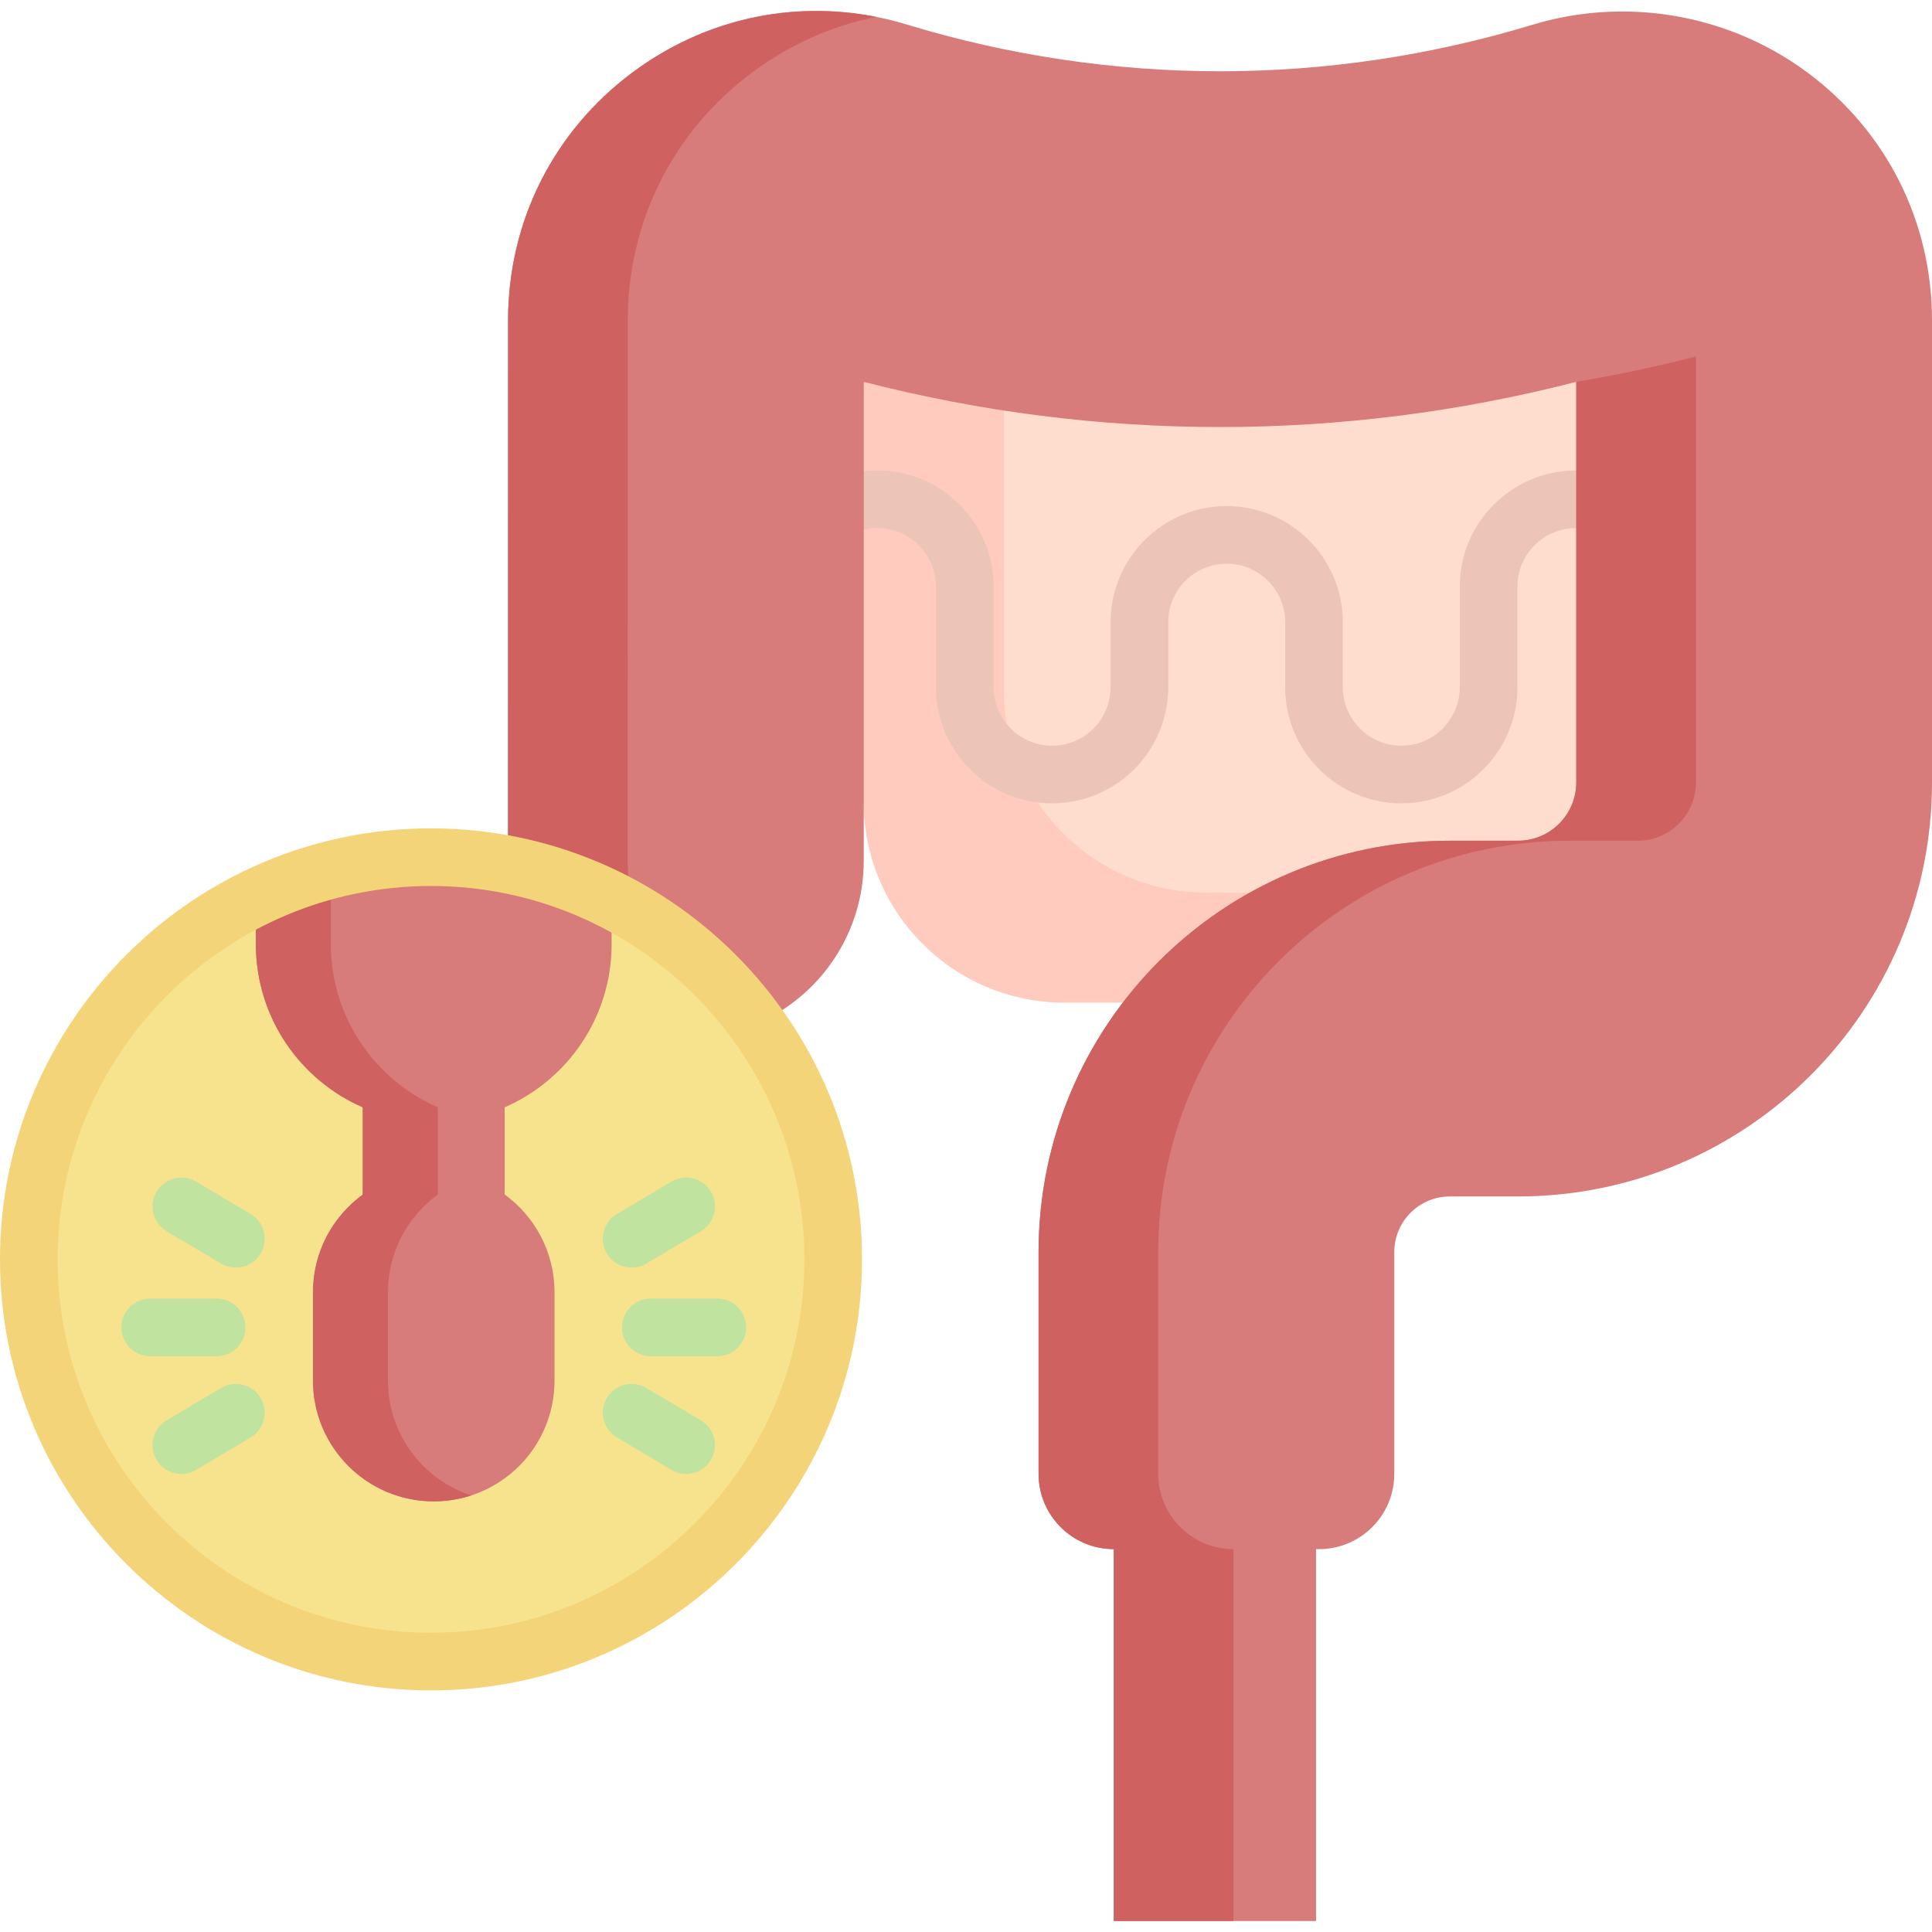
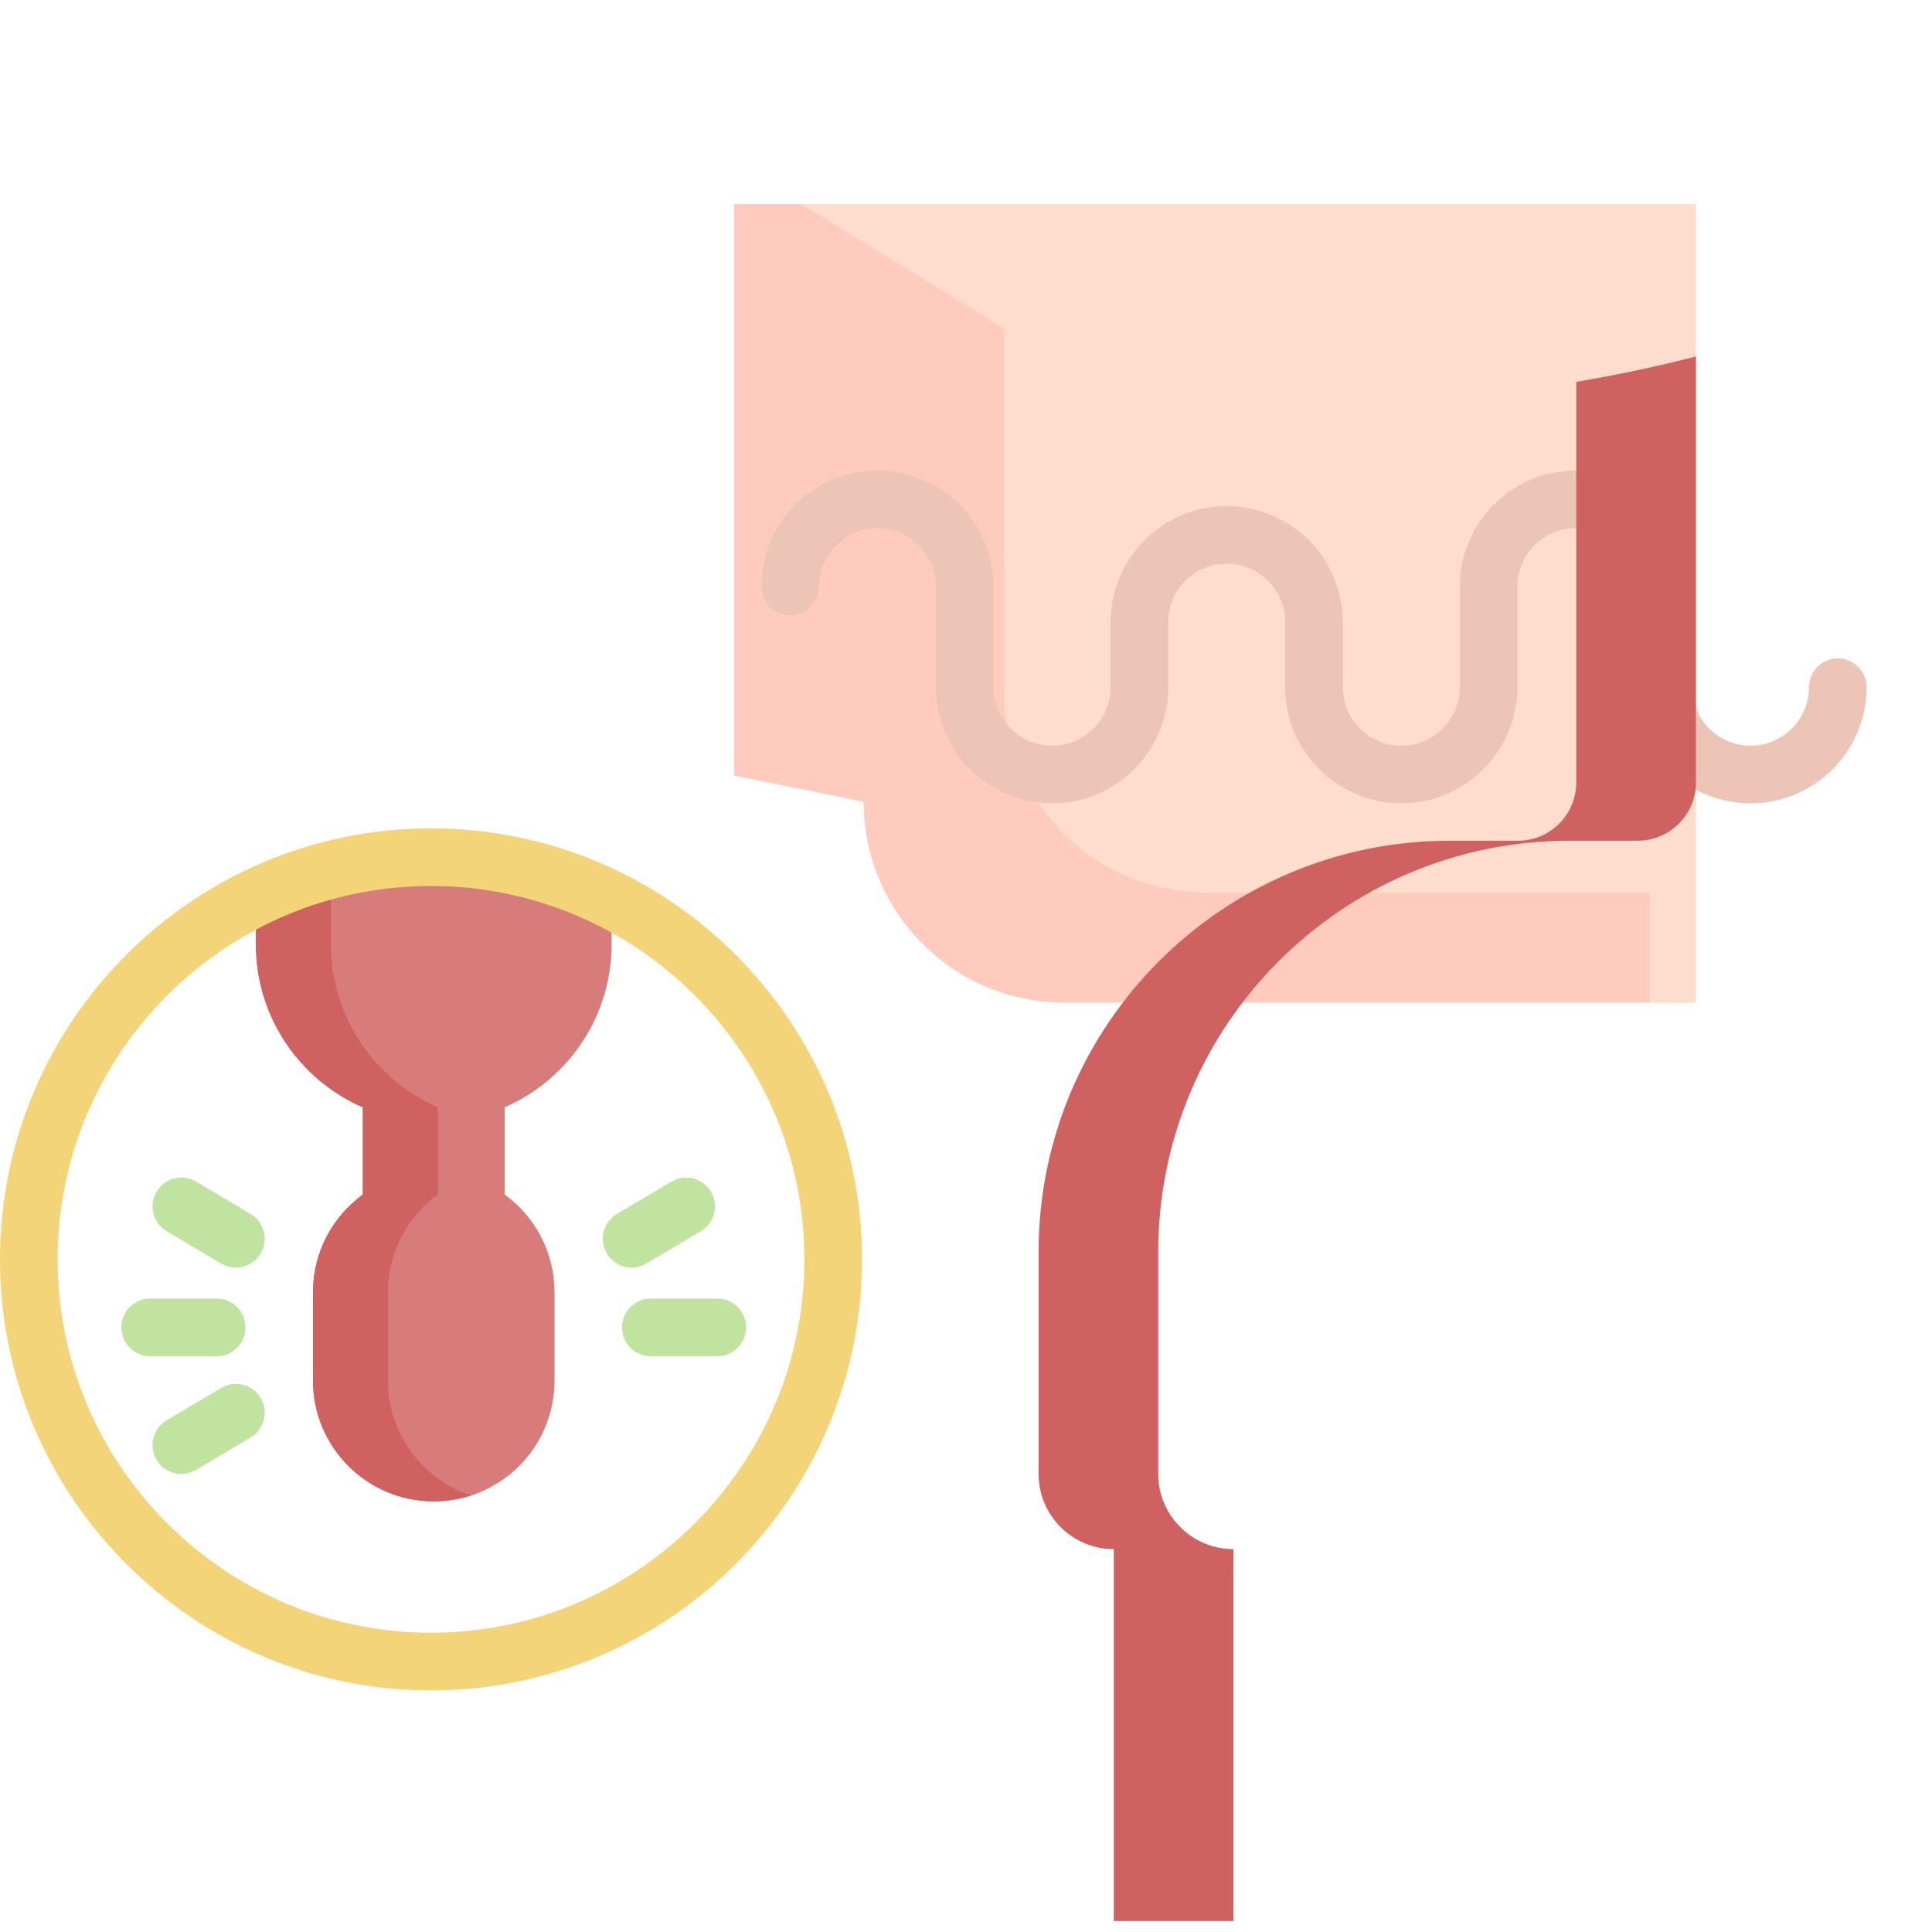
<svg xmlns="http://www.w3.org/2000/svg" width="90" height="90" viewBox="0 0 90 90" fill="none">
  <g clip-path="url(#clip0_849_3445)">
    <path d="M78.999 9.507V46.705H49.595C44.427 46.705 40.237 42.514 40.237 37.346L34.197 36.124V9.507H78.999Z" fill="#FFDDCE" />
    <path d="M76.85 41.58V46.705H49.595C44.427 46.705 40.237 42.514 40.237 37.346L34.197 36.124V9.507H37.313L46.762 15.294V32.144C46.762 37.355 50.986 41.58 56.197 41.58H76.85Z" fill="#FFCBBE" />
    <path d="M81.545 37.423C78.562 37.423 76.135 34.996 76.135 32.013V27.326C76.135 25.824 74.913 24.602 73.411 24.602C71.909 24.602 70.688 25.824 70.688 27.326V32.013C70.688 34.996 68.261 37.423 65.278 37.423C62.295 37.423 59.868 34.996 59.868 32.013V28.983C59.868 27.481 58.647 26.259 57.144 26.259C55.642 26.259 54.42 27.481 54.42 28.983V32.013C54.42 34.996 51.994 37.423 49.011 37.423C46.028 37.423 43.601 34.996 43.601 32.013V27.326C43.601 25.824 42.379 24.602 40.877 24.602C39.375 24.602 38.153 25.824 38.153 27.326C38.153 28.068 37.552 28.669 36.811 28.669C36.069 28.669 35.468 28.068 35.468 27.326C35.468 24.343 37.894 21.917 40.877 21.917C43.86 21.917 46.287 24.343 46.287 27.326V32.013C46.287 33.515 47.509 34.737 49.011 34.737C50.513 34.737 51.735 33.515 51.735 32.013V28.983C51.735 26 54.161 23.574 57.144 23.574C60.127 23.574 62.554 26 62.554 28.983V32.013C62.554 33.515 63.776 34.737 65.278 34.737C66.78 34.737 68.002 33.515 68.002 32.013V27.326C68.002 24.343 70.429 21.917 73.411 21.917C76.394 21.917 78.821 24.343 78.821 27.326V32.013C78.821 33.515 80.043 34.737 81.545 34.737C83.047 34.737 84.269 33.515 84.269 32.013C84.269 31.272 84.87 30.671 85.612 30.671C86.353 30.671 86.954 31.272 86.954 32.013C86.954 34.996 84.528 37.423 81.545 37.423Z" fill="#ECC5B7" />
-     <path d="M61.307 89.49V72.164H61.447C63.383 72.164 64.951 70.596 64.951 68.66V58.326C64.951 56.895 66.111 55.735 67.542 55.735H70.712C81.364 55.735 90 47.1 90 36.447V14.921C90 10.32 87.881 6.11 84.187 3.37C80.533 0.66 75.747 -0.169 71.387 1.154C61.855 4.045 51.78 4.042 42.25 1.145C37.844 -0.195 33.195 0.609 29.494 3.352C25.792 6.096 23.669 10.312 23.668 14.92L23.665 40.091C23.665 43.491 25.713 46.412 28.643 47.69V55.388C28.643 57.18 30.038 58.707 31.829 58.771C33.71 58.838 35.256 57.333 35.256 55.467V47.69C38.187 46.413 40.236 43.493 40.237 40.093L40.239 17.788C45.697 19.192 51.264 19.894 56.834 19.893C62.403 19.893 67.972 19.192 73.428 17.788V36.447C73.428 37.947 72.212 39.164 70.712 39.164H67.541C56.959 39.164 48.38 47.743 48.38 58.325V68.66C48.38 70.595 49.948 72.164 51.884 72.164V89.49" fill="#D87B7B" />
    <path d="M57.459 72.164C55.524 72.164 53.955 70.595 53.955 68.66V58.326C53.955 47.743 62.534 39.164 73.117 39.164H76.287C77.787 39.164 79.004 37.948 79.004 36.447V16.606C77.157 17.081 75.297 17.474 73.429 17.788V36.447C73.429 37.948 72.213 39.164 70.713 39.164H67.543C56.96 39.164 48.381 47.743 48.381 58.326V68.66C48.381 70.595 49.95 72.164 51.885 72.164V89.49H57.459V72.164Z" fill="#D06161" />
-     <path d="M34.218 55.388V47.689C31.289 46.412 29.24 43.491 29.24 40.091L29.243 14.919C29.244 10.312 31.367 6.095 35.069 3.352C36.815 2.058 38.772 1.196 40.815 0.786C36.851 0.003 32.796 0.906 29.495 3.352C25.793 6.095 23.67 10.312 23.669 14.919L23.666 40.091C23.666 43.491 25.714 46.412 28.644 47.689V55.388C28.644 57.18 30.038 58.707 31.83 58.771C33.061 58.815 34.145 58.184 34.749 57.221C34.413 56.688 34.218 56.056 34.218 55.388Z" fill="#D06161" />
-     <path d="M38.814 58.666C38.814 69.014 30.427 77.401 20.079 77.401C9.731 77.401 1.343 69.014 1.343 58.666C1.343 51.243 5.659 44.828 11.92 41.795C14.385 40.599 17.153 39.93 20.079 39.93C23.104 39.93 25.962 40.648 28.491 41.922C34.614 45.002 38.814 51.345 38.814 58.666Z" fill="#F7E38D" />
-     <path d="M28.491 41.922V43.987C28.491 47.386 26.441 50.306 23.51 51.583V55.645C24.917 56.668 25.832 58.325 25.832 60.198V64.312C25.832 65.867 25.202 67.274 24.185 68.292C23.167 69.309 21.759 69.939 20.207 69.939C17.099 69.939 14.58 67.42 14.58 64.312V60.198C14.58 58.327 15.495 56.671 16.899 55.649V51.583C13.968 50.305 11.92 47.385 11.92 43.985V41.795C14.385 40.599 17.153 39.93 20.078 39.93C23.104 39.93 25.961 40.648 28.491 41.922Z" fill="#D87B7B" />
+     <path d="M28.491 41.922V43.987C28.491 47.386 26.441 50.306 23.51 51.583V55.645C24.917 56.668 25.832 58.325 25.832 60.198V64.312C25.832 65.867 25.202 67.274 24.185 68.292C23.167 69.309 21.759 69.939 20.207 69.939C17.099 69.939 14.58 67.42 14.58 64.312V60.198C14.58 58.327 15.495 56.671 16.899 55.649V51.583C13.968 50.305 11.92 47.385 11.92 43.985V41.795C14.385 40.599 17.153 39.93 20.078 39.93C23.104 39.93 25.961 40.648 28.491 41.922" fill="#D87B7B" />
    <path d="M21.953 69.664C21.403 69.843 20.816 69.939 20.207 69.939C17.099 69.939 14.58 67.42 14.58 64.312V60.198C14.58 58.327 15.495 56.671 16.899 55.649V51.583C13.968 50.305 11.92 47.385 11.92 43.985V41.795C13.026 41.258 14.195 40.827 15.413 40.517V43.985C15.413 47.385 17.461 50.305 20.392 51.583V55.649C18.988 56.671 18.073 58.327 18.073 60.198V64.312C18.073 66.81 19.7 68.928 21.953 69.664Z" fill="#D06161" />
    <path d="M10.093 63.178H6.997C6.255 63.178 5.654 62.577 5.654 61.835C5.654 61.094 6.255 60.493 6.997 60.493H10.093C10.835 60.493 11.436 61.094 11.436 61.835C11.436 62.577 10.835 63.178 10.093 63.178Z" fill="#C0E3A0" />
    <path d="M10.987 59.05C10.754 59.05 10.518 58.99 10.303 58.862L7.763 57.354C7.125 56.975 6.915 56.151 7.294 55.514C7.672 54.876 8.496 54.666 9.134 55.045L11.674 56.553C12.312 56.932 12.522 57.755 12.143 58.393C11.892 58.816 11.446 59.05 10.987 59.05Z" fill="#C0E3A0" />
    <path d="M8.45 68.662C7.991 68.662 7.545 68.427 7.294 68.004C6.915 67.366 7.125 66.543 7.763 66.164L10.303 64.656C10.941 64.277 11.765 64.487 12.143 65.125C12.522 65.763 12.312 66.586 11.674 66.965L9.134 68.473C8.919 68.601 8.683 68.662 8.45 68.662Z" fill="#C0E3A0" />
    <path d="M33.414 63.178H30.318C29.577 63.178 28.976 62.577 28.976 61.835C28.976 61.094 29.577 60.492 30.318 60.492H33.414C34.156 60.492 34.757 61.094 34.757 61.835C34.757 62.577 34.156 63.178 33.414 63.178Z" fill="#C0E3A0" />
    <path d="M29.424 59.05C28.966 59.05 28.519 58.816 28.268 58.393C27.89 57.755 28.1 56.931 28.738 56.553L31.277 55.045C31.915 54.666 32.739 54.876 33.118 55.514C33.496 56.151 33.286 56.975 32.649 57.354L30.109 58.862C29.894 58.99 29.657 59.05 29.424 59.05Z" fill="#C0E3A0" />
-     <path d="M31.962 68.662C31.729 68.662 31.492 68.601 31.277 68.473L28.738 66.965C28.1 66.586 27.89 65.763 28.268 65.125C28.647 64.487 29.471 64.277 30.109 64.656L32.649 66.164C33.286 66.543 33.496 67.367 33.118 68.004C32.867 68.427 32.42 68.662 31.962 68.662Z" fill="#C0E3A0" />
    <path d="M20.078 78.745C9.007 78.745 0 69.738 0 58.666C0 47.595 9.007 38.588 20.078 38.588C31.15 38.588 40.157 47.595 40.157 58.666C40.157 69.738 31.15 78.745 20.078 78.745ZM20.078 41.273C10.488 41.273 2.685 49.076 2.685 58.666C2.685 68.257 10.488 76.059 20.078 76.059C29.669 76.059 37.471 68.257 37.471 58.666C37.471 49.076 29.669 41.273 20.078 41.273Z" fill="#F4D478" />
  </g>
  <defs>
    <clipPath id="clip0_849_3445">
      <rect width="90" height="90" fill="white" />
    </clipPath>
  </defs>
</svg>